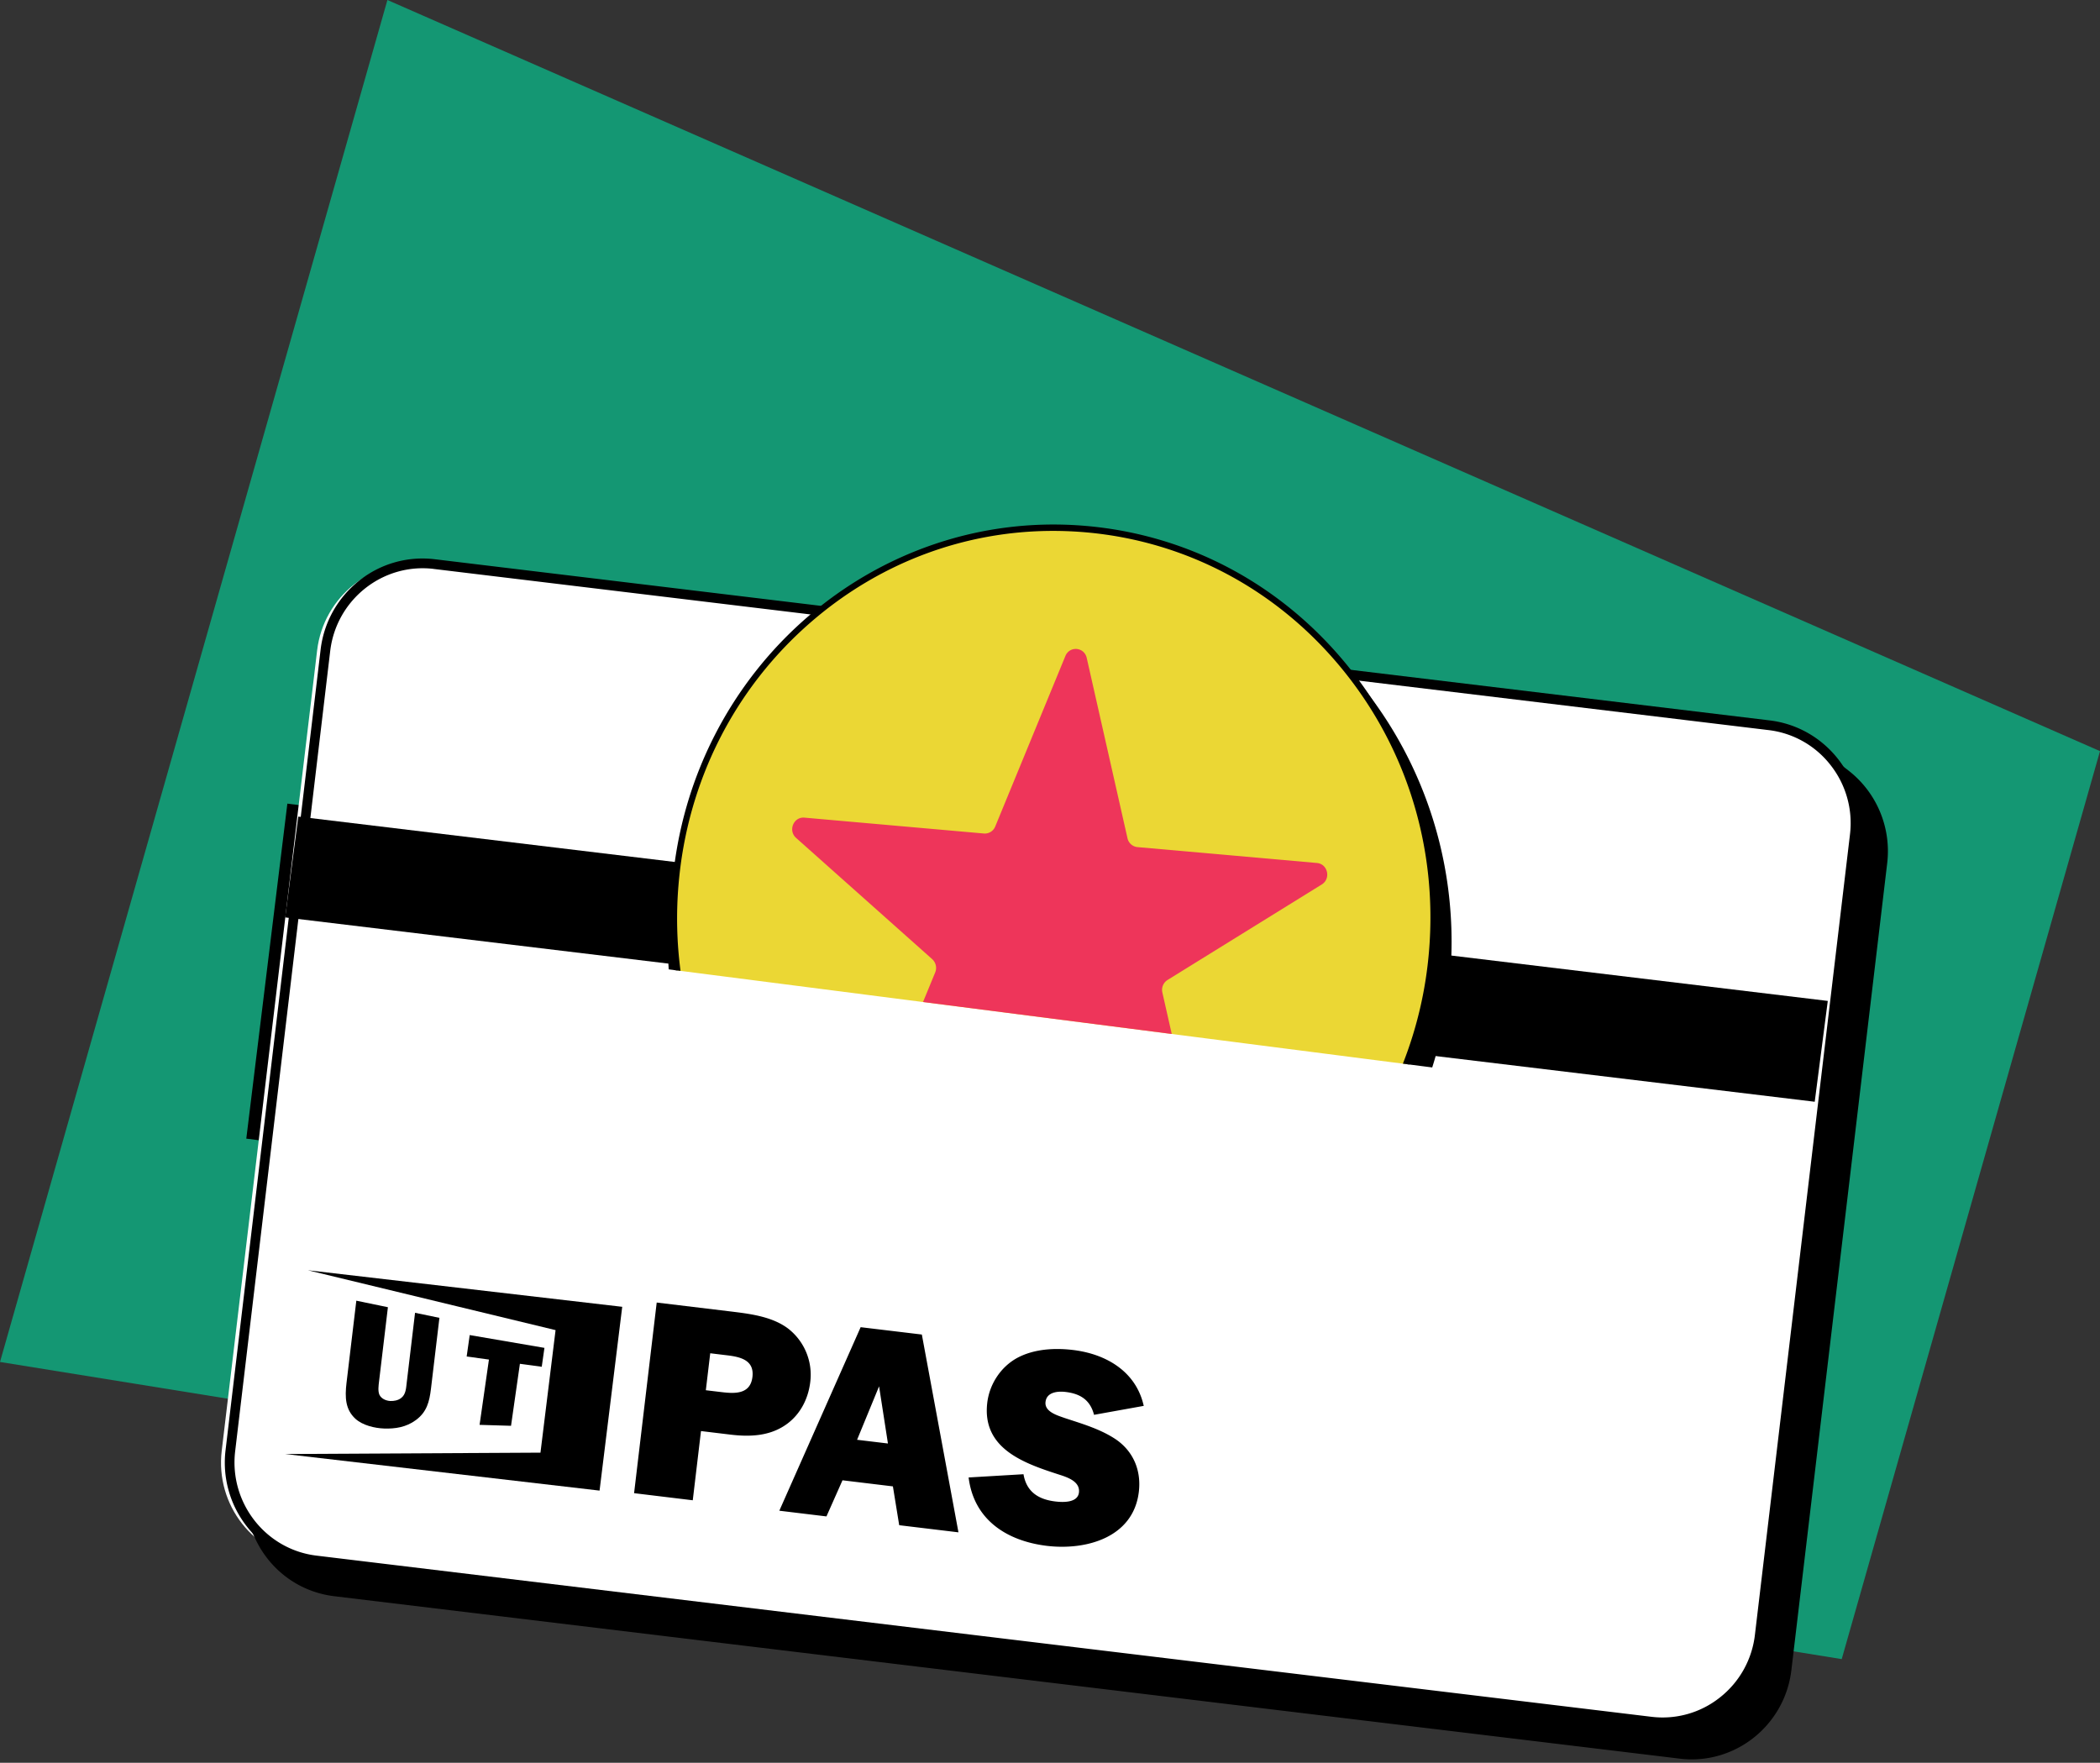
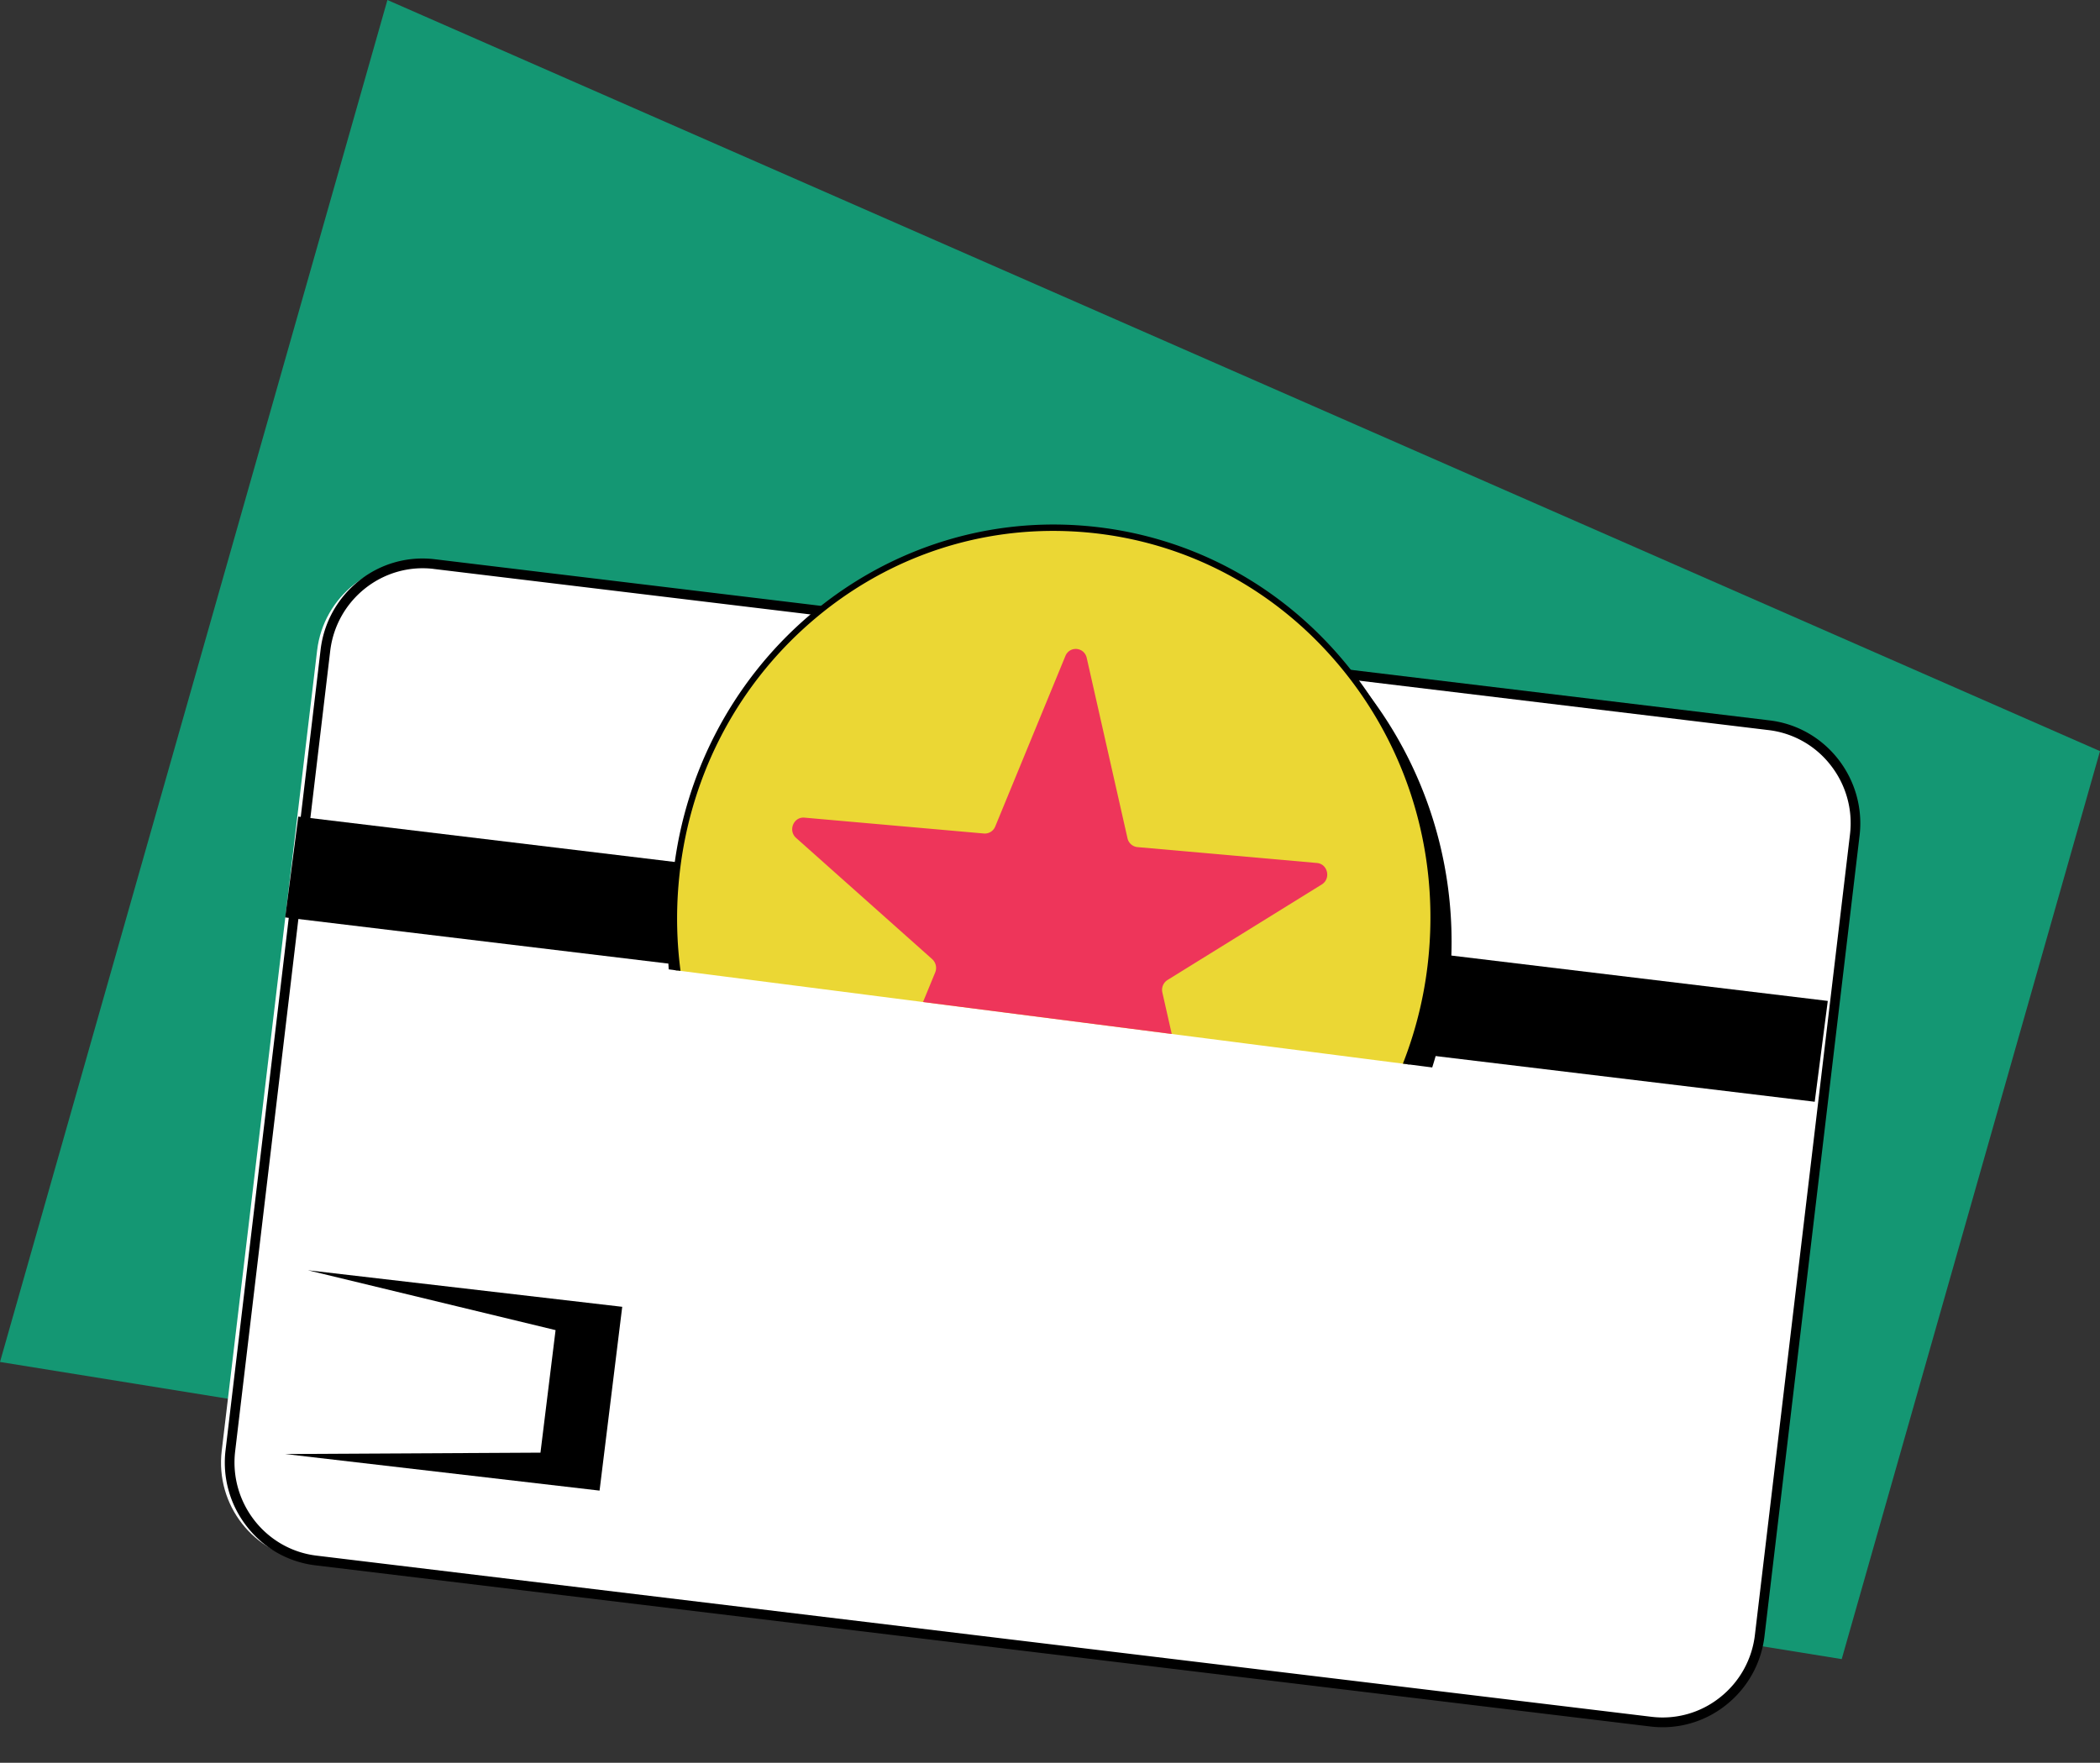
<svg xmlns="http://www.w3.org/2000/svg" width="162" height="136">
  <rect width="100%" height="100%" fill="#333333" stroke="none" />
  <g fill="none" fill-rule="evenodd">
    <path fill="#149773" d="M29.886 0L162 57.95 142.075 128 0 105.075z" />
-     <path fill="#000" d="M22.168 62L141 77.154 137.834 103 19 87.846z" />
    <path d="M136.31 55.953L32.903 43.517c-4.162-.501-7.94 2.483-8.439 6.66l-7.36 61.754c-.5 4.18 2.47 7.972 6.631 8.473l103.41 12.436c4.159.502 7.937-2.483 8.436-6.66l7.36-61.754c.5-4.18-2.47-7.972-6.631-8.473" fill="#FFF" />
-     <path d="M33.245 107.15c-.12.995-.319 1.785-1.162 2.408-.754.557-1.61.681-2.446.652-.733-.024-1.663-.246-2.22-.752-.769-.708-.822-1.628-.685-2.775l.756-6.335 2.436.504-.685 5.737c-.035.309-.097.724.031 1.019.15.308.506.455.818.477.278.02.636-.044.868-.238.349-.27.369-.736.417-1.151l.645-5.414 1.88.389-.653 5.48zM39.422 110l-2.426-.073.722-5.037-1.718-.237.235-1.653 5.765.988-.208 1.458-1.685-.229z" fill="#000" />
    <path fill="#000" d="M23.748 98L48 100.82 46.252 115 22 112.178l19.693-.106 1.165-9.453z" />
    <g fill="#000">
-       <path d="M82.79 104.153c-1.445-.175-3.03-.084-4.32.61-1.27.694-2.138 2.023-2.31 3.46-.413 3.497 2.75 4.639 5.43 5.506.642.209 1.748.515 1.643 1.416-.097.816-1.256.763-1.83.692-1.296-.156-2.22-.746-2.447-2.101l-4.234.25c.407 3.29 2.976 4.905 6.036 5.276 3.02.363 6.674-.63 7.095-4.168.191-1.609-.39-3.07-1.723-4.013-1.197-.819-2.635-1.231-3.984-1.677-.539-.195-1.584-.475-1.491-1.247.09-.772.961-.84 1.557-.767 1.126.135 1.89.618 2.185 1.763l3.834-.69c-.59-2.66-2.91-4.004-5.44-4.31zm-28.34 3.103l.339-2.852 1.298.157c1.02.122 2.114.364 1.958 1.67-.163 1.374-1.404 1.29-2.425 1.165l-1.17-.14zm11.668 3.823l1.696-4.124.684 4.41-2.38-.286zm-9.503-9.87l-5.955-.718-1.745 14.707 4.527.548.634-5.34 2.277.275c1.403.169 2.873.131 4.11-.656 1.187-.748 1.878-2.012 2.043-3.407a4.507 4.507 0 00-1.71-4.12c-1.168-.88-2.758-1.115-4.181-1.288zm14.499 1.75l-4.721-.567-6.274 14.159 3.636.44 1.237-2.787 3.889.47.486 2.995 4.571.55-2.824-15.26z" />
-       <path d="M142.584 59.438l-.726-.56.45.802a7.8 7.8 0 01.96 4.767l-7.332 61.74a7.783 7.783 0 01-2.902 5.21 7.65 7.65 0 01-5.706 1.613L24.352 120.577a7.644 7.644 0 01-4.34-2.034l-.721-.679.426.899c1.155 2.426 3.419 4.063 6.059 4.383l103.806 12.533c.003 0 .003 0 .005.002 4.237.508 8.095-2.553 8.604-6.825l7.395-62.282a7.876 7.876 0 00-3.002-7.136" />
      <path d="M127.31 133.198h-.006L24.331 120.765a7.867 7.867 0 01-5.29-3 7.985 7.985 0 01-1.64-5.891l7.33-61.738a7.964 7.964 0 012.975-5.337 7.828 7.828 0 015.836-1.653h.007L136.52 55.579c4.343.524 7.451 4.512 6.932 8.891l-7.332 61.738a7.948 7.948 0 01-2.972 5.335 7.825 7.825 0 01-5.838 1.655M33.454 43.891c-3.931-.47-7.51 2.37-7.981 6.333l-7.332 61.739c-.471 3.966 2.345 7.58 6.278 8.054l102.975 12.433h.005a7.09 7.09 0 005.288-1.497 7.202 7.202 0 002.693-4.833l7.332-61.74a7.236 7.236 0 00-1.485-5.338 7.114 7.114 0 00-4.794-2.715L33.458 43.894s-.002-.003-.004-.003" />
    </g>
    <path fill="#000" d="M23.01 63L141 77.221 139.993 85 22 70.779z" />
    <g>
      <path d="M108.463 82.093a30.8 30.8 0 002.015-8.686c1.386-16.567-10.556-31.155-26.675-32.582-16.118-1.427-30.312 10.847-31.7 27.416a31.037 31.037 0 00.155 6.631l56.205 7.22z" fill="#EBD734" />
      <path d="M71.913 74a.912.912 0 01.231 1.023l-.94 2.284 19.188 2.464-.723-3.198a.902.902 0 01.397-.967l11.901-7.371c.72-.447.465-1.582-.375-1.656L87.75 65.354a.874.874 0 01-.773-.687l-3.144-13.91c-.19-.844-1.319-.942-1.646-.146l-5.412 13.154a.867.867 0 01-.874.54l-13.843-1.224c-.839-.075-1.28.998-.645 1.564l10.5 9.354z" fill="#EE355A" />
      <path d="M110.477 73.407a30.725 30.725 0 01-2.015 8.686l2.024.26a31.904 31.904 0 001.38-6.994c.806-9.618-2.742-18.589-8.962-24.858 5.333 5.995 8.305 14.175 7.573 22.906M52.257 74.871a31.032 31.032 0 01-.153-6.63c.136-1.632.398-3.218.773-4.757a31.93 31.93 0 00-1.244 6.545 32.397 32.397 0 00-.046 4.757l.67.085z" fill="#000" />
      <path d="M52.498 74.902a30.895 30.895 0 01-.155-6.64c.665-7.947 4.303-15.152 10.241-20.289 5.286-4.57 11.829-7.014 18.658-7.014.843 0 1.69.038 2.541.112 7.731.684 14.741 4.423 19.739 10.526 4.997 6.104 7.381 13.84 6.716 21.788a30.605 30.605 0 01-2.016 8.678l.496.062a31.21 31.21 0 001.998-8.697c.676-8.078-1.747-15.945-6.827-22.15-5.078-6.204-12.205-10.003-20.064-10.698-16.224-1.436-30.563 10.963-31.96 27.64a31.426 31.426 0 00.141 6.62l.492.062z" fill="#000" />
    </g>
  </g>
</svg>